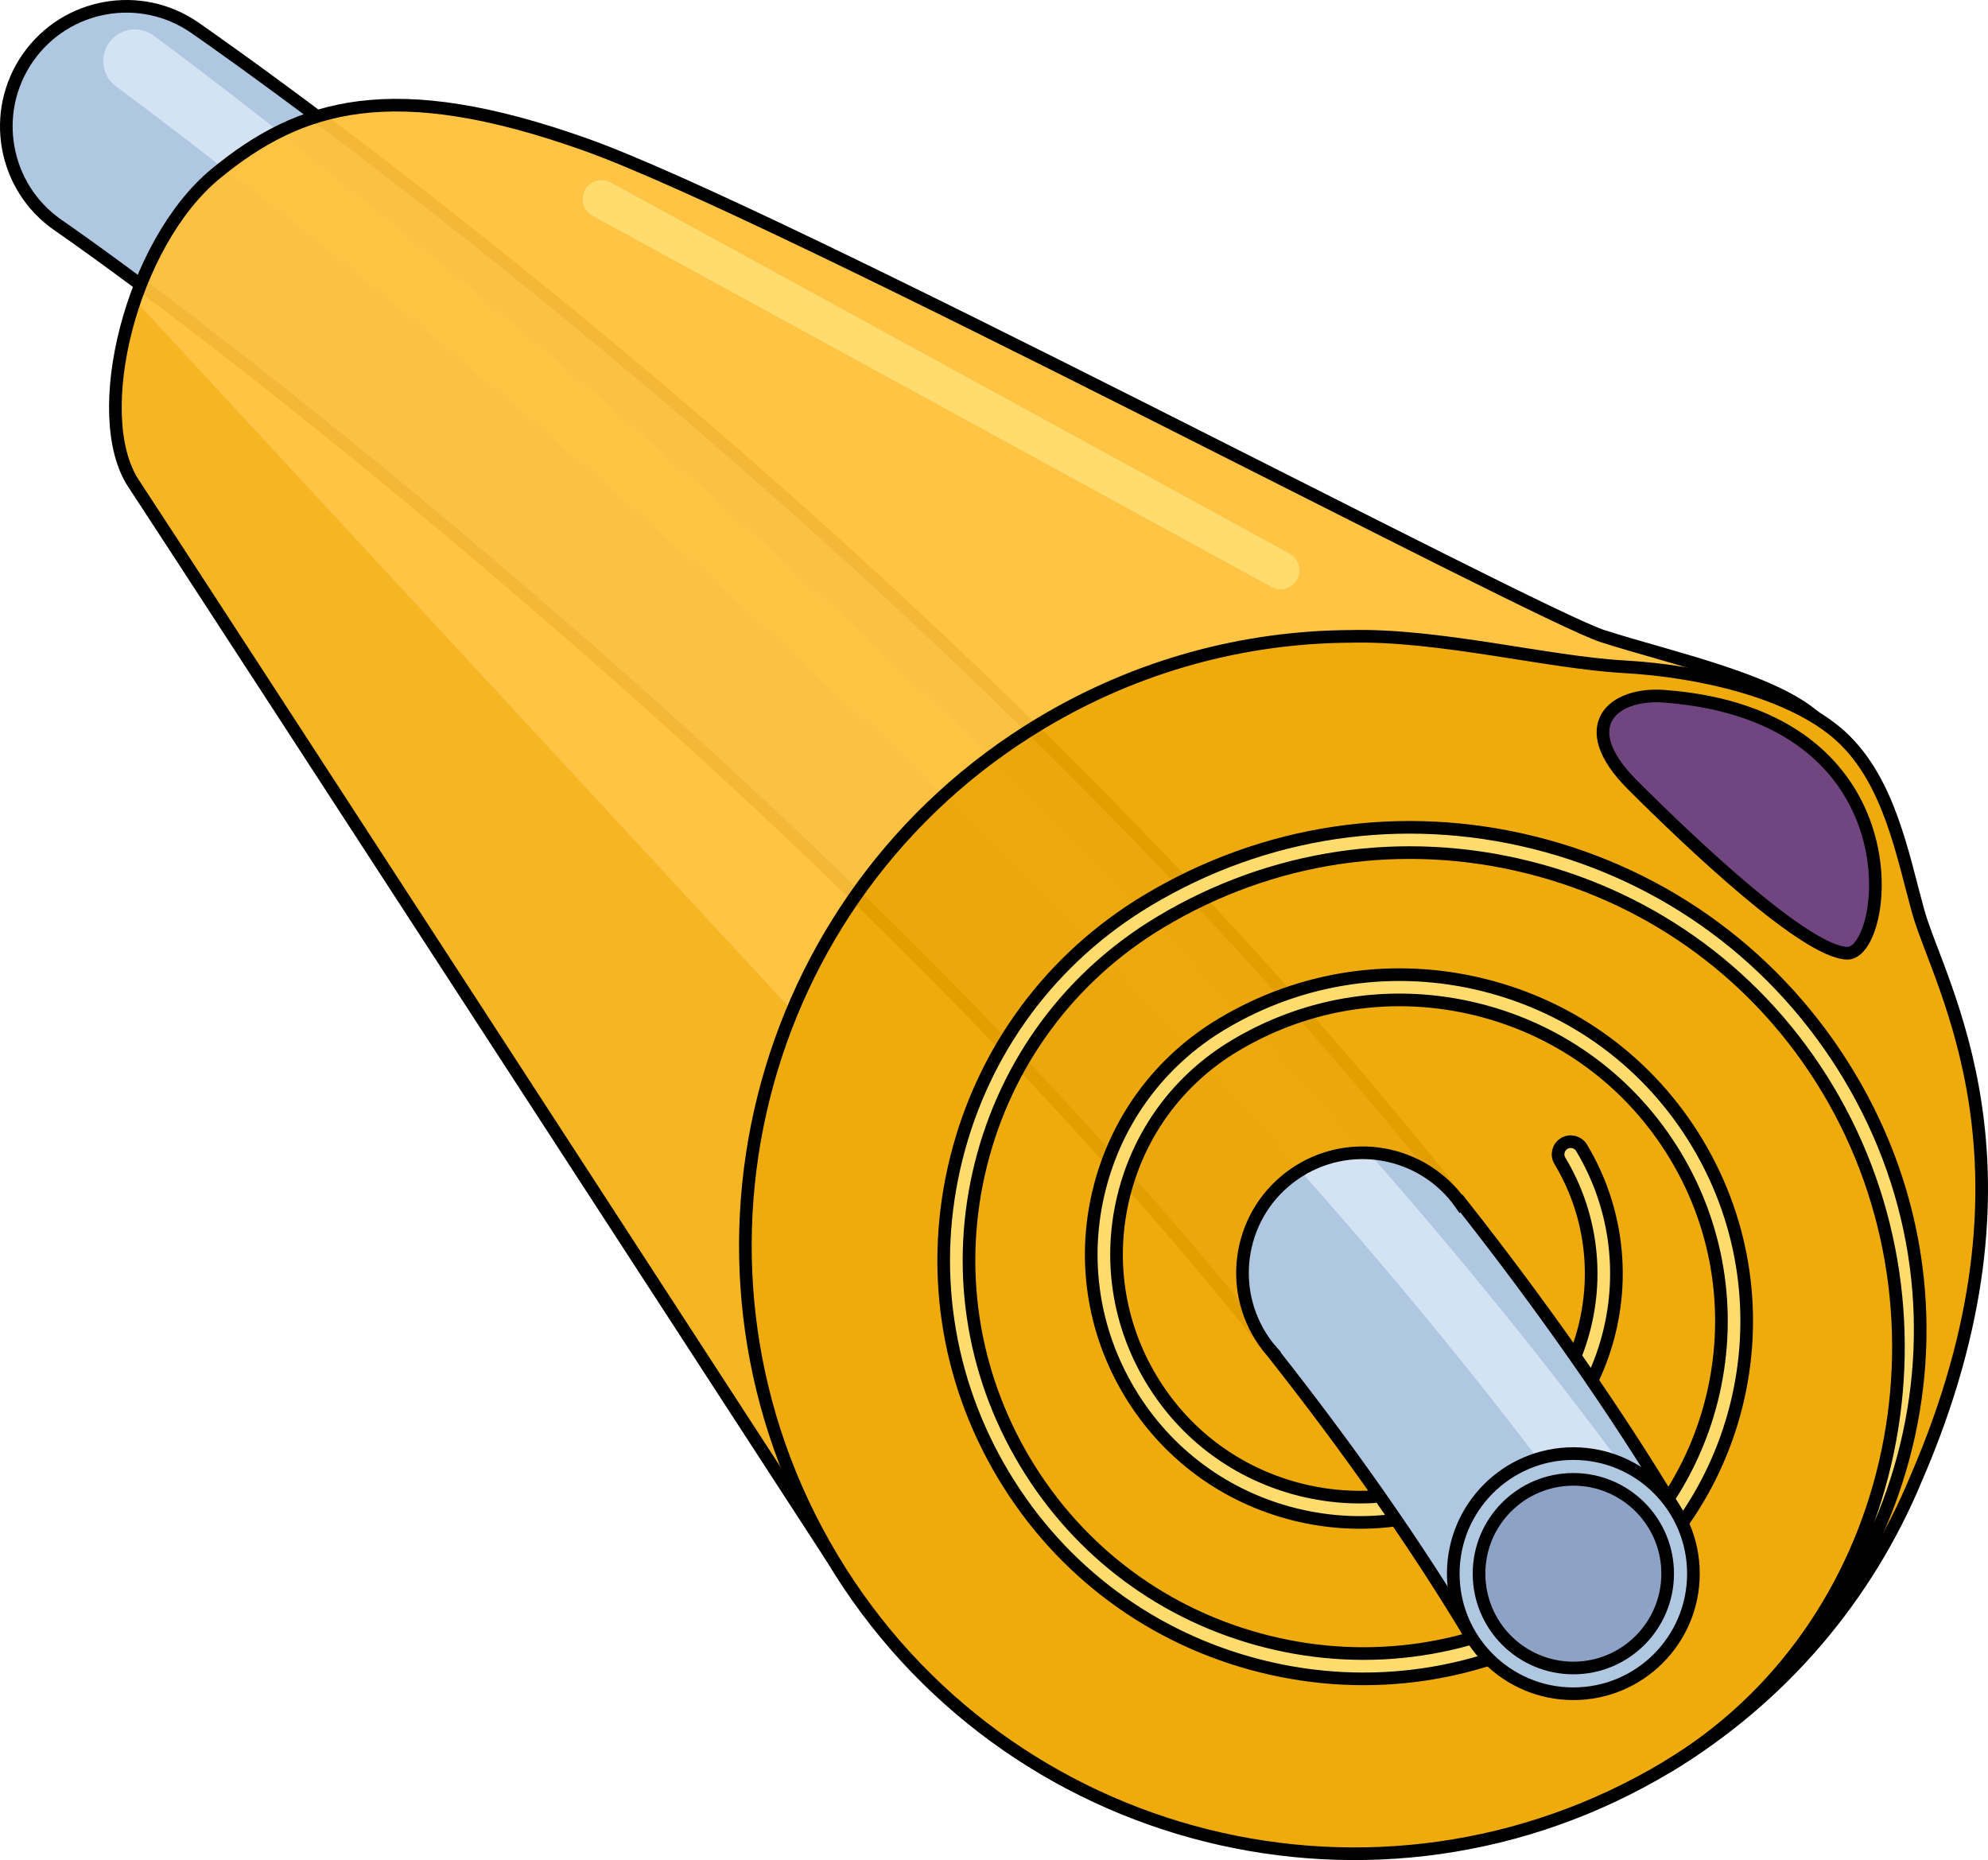
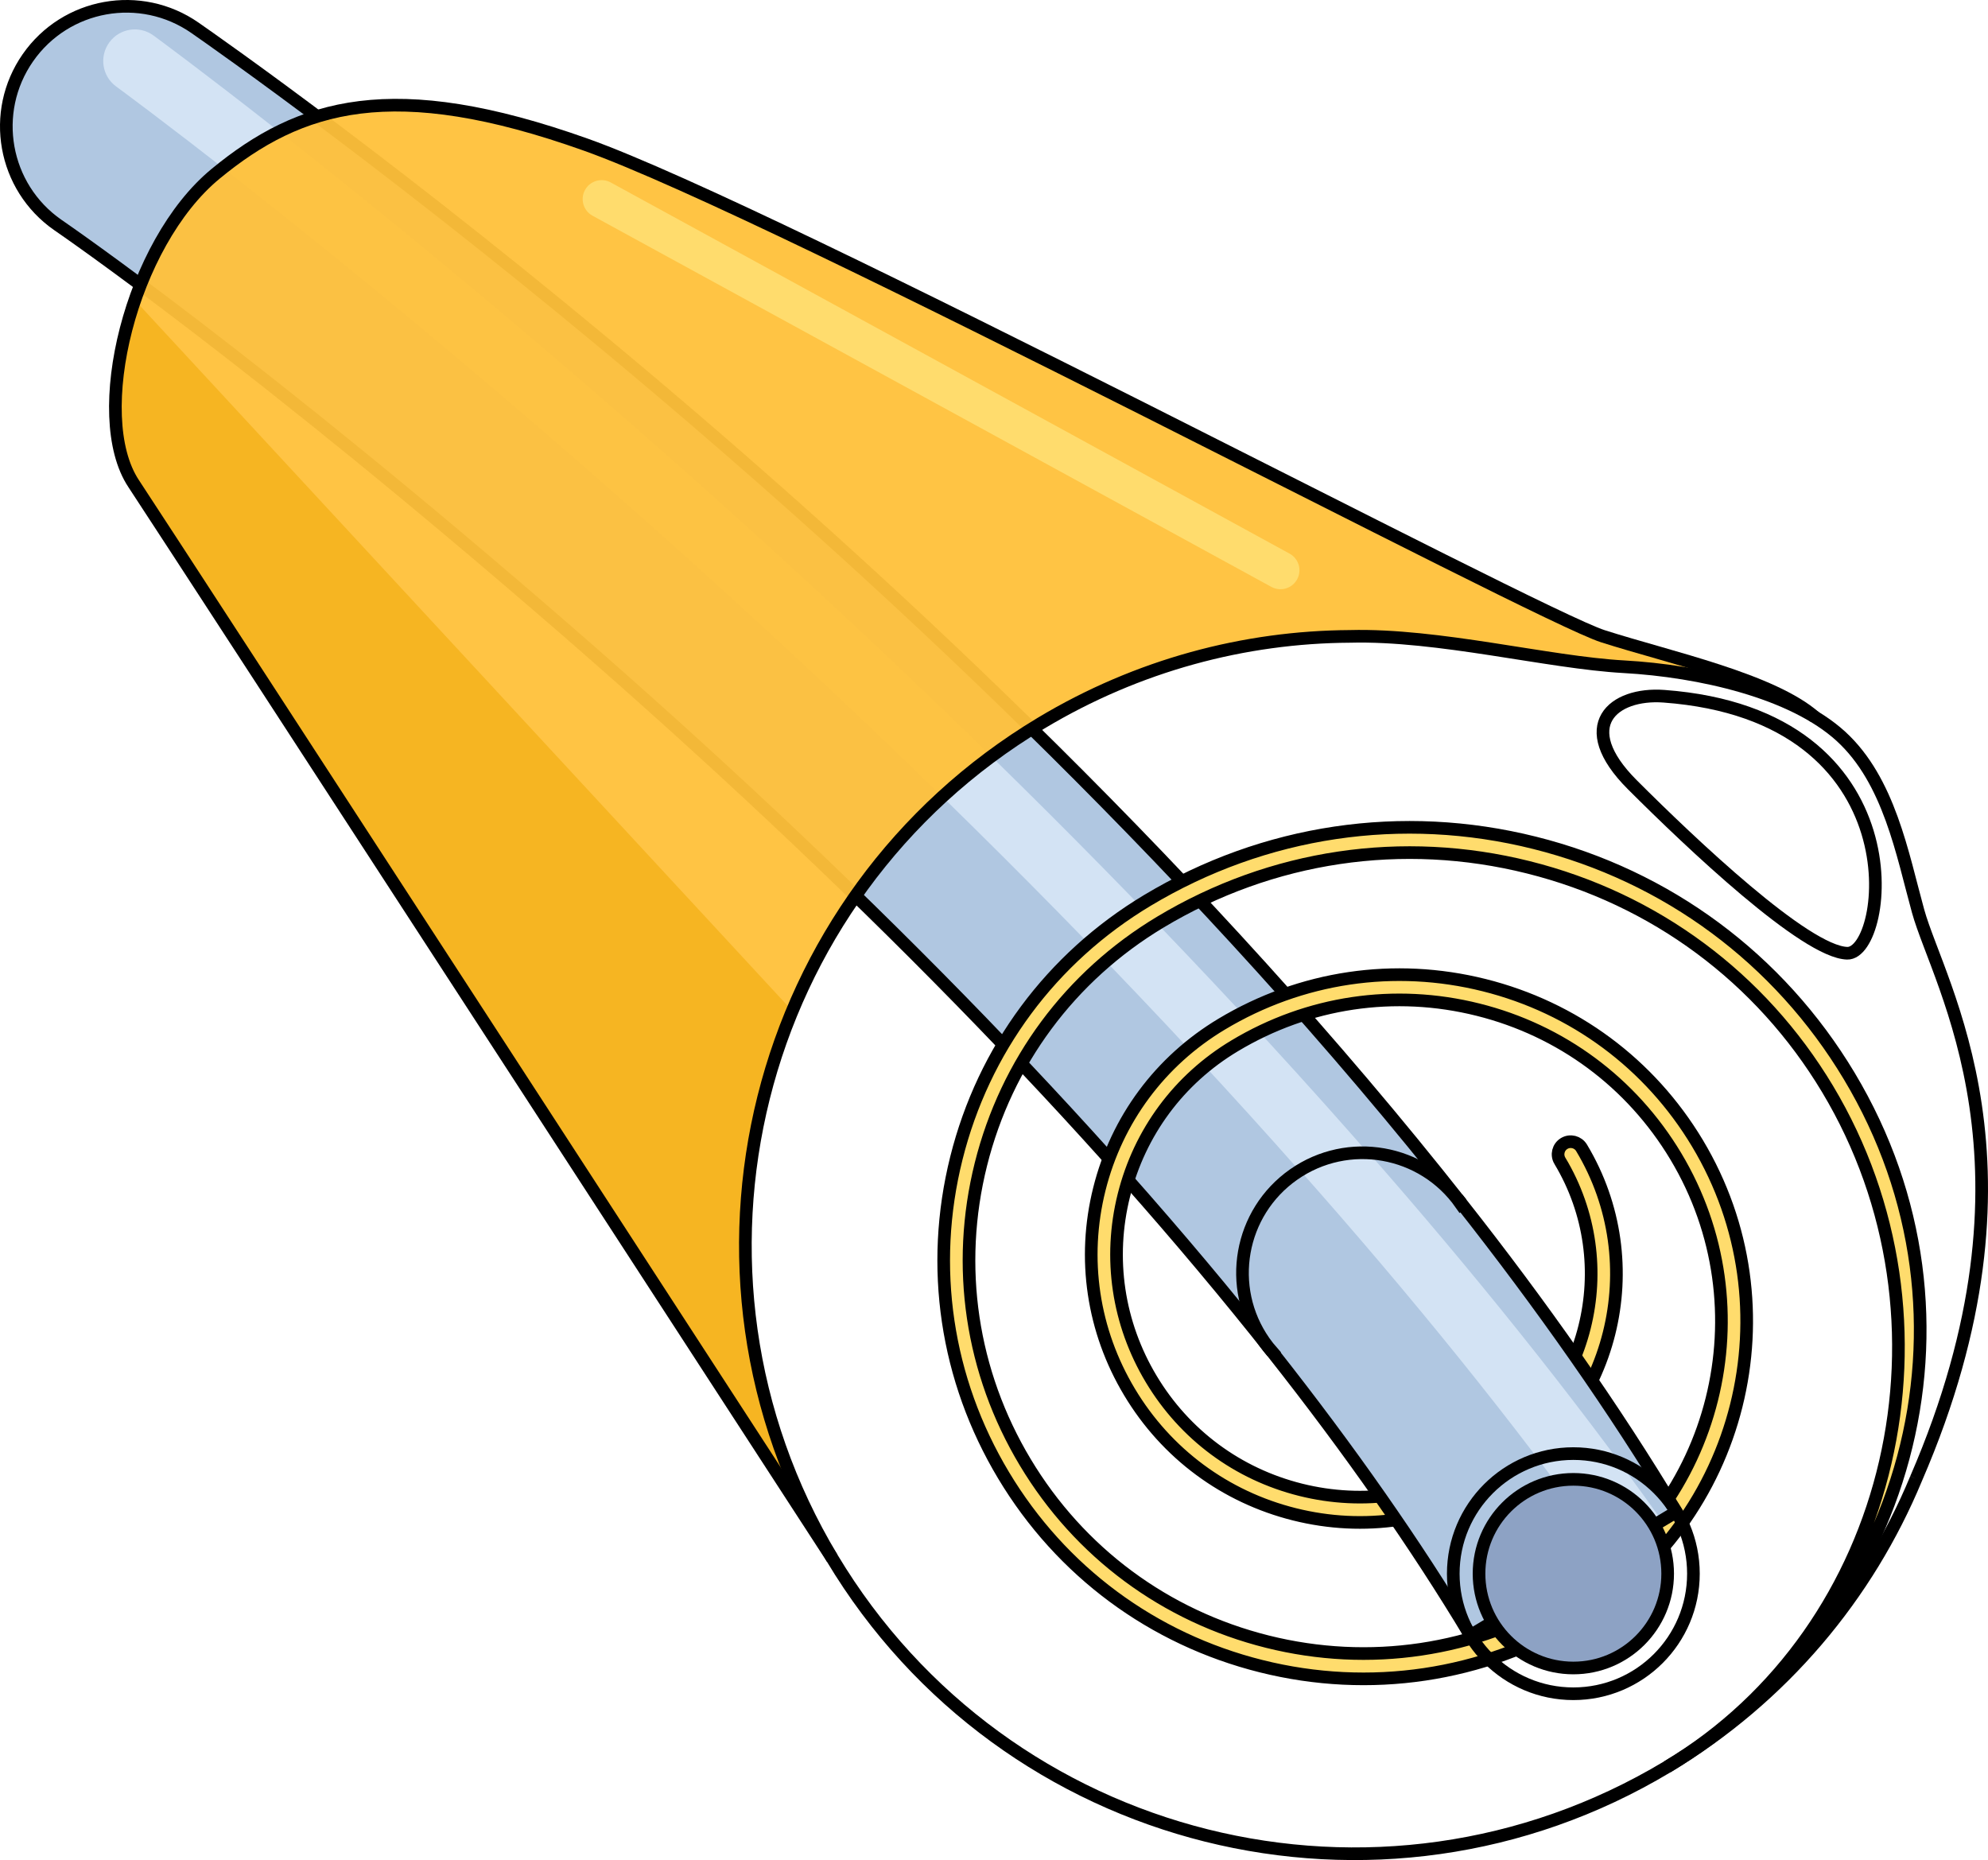
<svg xmlns="http://www.w3.org/2000/svg" version="1.1" id="Layer_1" x="0px" y="0px" width="157.284px" height="147.16px" viewBox="0 0 157.284 147.16" enable-background="new 0 0 157.284 147.16" xml:space="preserve">
  <g>
    <g>
      <path fill="#B0C7E1" d="M115.627,95.22C75.197,43.884,18.443,4.303,15.431,2.205C11.126-0.793,5.203,0.266,2.206,4.57    C-0.793,8.876,0.265,14.798,4.57,17.796c0.005,0.003,0.011,0.006,0.016,0.01c0.439,0.307,15.682,10.741,40.277,32.11    c22.703,19.725,41.606,39.082,55.799,57.056" />
      <path fill="#D3E3F4" d="M109.338,100.159l3.933-3.088C68.245,43.904,12.833,3.313,12.14,2.807    c-1.116-0.815-2.68-0.568-3.492,0.547C7.834,4.47,8.078,6.034,9.194,6.847C9.882,7.349,64.755,47.545,109.338,100.159z" />
      <path fill="none" stroke="#000000" stroke-miterlimit="10" d="M115.627,95.22C75.197,43.884,18.443,4.303,15.431,2.205    C11.126-0.793,5.203,0.266,2.206,4.57C-0.793,8.876,0.265,14.798,4.57,17.796c0.005,0.003,0.011,0.006,0.016,0.01    c0.439,0.307,15.682,10.741,40.277,32.11c22.703,19.725,41.606,39.082,55.799,57.056" />
    </g>
    <path opacity="0.95" fill="#FFC13B" d="M82.362,57.215c7.669-4.603,16.106-6.819,24.448-6.867   c6.999-0.183,15.665,2.068,21.665,2.401c5.065,0.282,11.074,1.519,15.132,4.001l0,0c-3.413-2.997-11.448-4.704-16.788-6.414   s-65.186-33.449-80.463-38.89S23.748,8.241,17.058,13.75S7.011,32.874,10.568,38.254s55.271,85.022,55.271,85.022   C52.154,100.474,59.559,70.896,82.362,57.215z" />
    <path opacity="0.5" fill="#EFA600" d="M10.675,23.755c-1.896,5.478-2.172,11.375-0.106,14.499   c3.558,5.38,55.271,85.022,55.271,85.022c-8.178-13.627-8.819-29.67-3.15-43.297L10.675,23.755z" />
    <path fill="none" stroke="#000000" stroke-miterlimit="10" d="M65.84,123.277c0,0-51.714-79.642-55.271-85.022   s-0.201-18.996,6.489-24.505s14.021-7.744,29.299-2.302s75.123,37.181,80.463,38.89s13.375,3.417,16.788,6.414" />
-     <path opacity="0.95" fill="#EFA600" d="M151.589,116.993c-3.815,9.191-10.503,17.286-19.691,22.799   c-22.798,13.679-52.382,6.291-66.058-16.515c-13.686-22.803-6.281-52.381,16.522-66.062c7.669-4.603,16.106-6.819,24.448-6.867   c6.999-0.183,15.665,2.068,21.665,2.401s13.334,2,17.167,5.5s4.867,9.335,6.111,13.833   C153.377,77.953,162.309,92.248,151.589,116.993" />
    <path fill="none" stroke="#000000" stroke-miterlimit="10" d="M151.589,116.993c-3.815,9.191-10.503,17.286-19.691,22.799   c-22.798,13.679-52.382,6.291-66.058-16.515c-13.686-22.803-6.281-52.381,16.522-66.062c7.669-4.603,16.106-6.819,24.448-6.867   c6.999-0.183,15.665,2.068,21.665,2.401s13.334,2,17.167,5.5s4.867,9.335,6.111,13.833   C153.377,77.953,162.309,92.248,151.589,116.993" />
    <path fill="#FFDC6D" stroke="#000000" stroke-miterlimit="10" d="M146.3,85.121c-5.562-9.27-14.401-15.819-24.89-18.441   c-10.488-2.624-21.369-1.004-30.637,4.558c-7.593,4.556-12.959,11.796-15.107,20.386c-2.149,8.59-0.824,17.502,3.732,25.094   c4.553,7.594,11.792,12.957,20.384,15.104c8.59,2.147,17.501,0.82,25.094-3.735c12.974-7.785,17.197-24.672,9.415-37.645   c-3.771-6.284-9.763-10.725-16.873-12.502c-7.107-1.776-14.485-0.681-20.77,3.09c-4.86,2.916-8.295,7.549-9.671,13.047   c-1.375,5.5-0.526,11.204,2.391,16.062c2.913,4.86,7.547,8.293,13.046,9.668s11.203,0.525,16.062-2.391   c9.168-5.502,12.153-17.437,6.653-26.604c-0.285-0.475-0.898-0.628-1.375-0.344c-0.473,0.284-0.626,0.899-0.34,1.373   c0,0,0,0,0.001,0c4.932,8.223,2.254,18.926-5.969,23.859c-4.399,2.641-9.563,3.41-14.547,2.165   c-4.98-1.245-9.177-4.354-11.816-8.757c-2.642-4.4-3.411-9.566-2.165-14.547s4.356-9.178,8.76-11.818   c5.824-3.496,12.662-4.513,19.255-2.864c6.593,1.647,12.147,5.765,15.644,11.591c7.215,12.025,3.299,27.683-8.729,34.9   c-7.133,4.281-15.507,5.527-23.58,3.51c-8.072-2.018-14.875-7.058-19.153-14.192c-4.281-7.134-5.527-15.509-3.508-23.581   c2.02-8.071,7.062-14.874,14.197-19.155c8.809-5.287,19.152-6.827,29.122-4.332c9.971,2.493,18.373,8.718,23.66,17.53   c10.912,18.188,5.505,42.725-12.688,53.642C151.035,128.308,157.779,104.255,146.3,85.121z" />
    <g>
      <path fill="#B0C7E1" d="M115.627,95.22l-0.044,0.034c-3.009-4.298-8.934-5.342-13.23-2.333c-4.297,3.01-5.343,8.934-2.333,13.232    c0.201,0.287,0.418,0.559,0.645,0.816l-0.002,0.002c6.125,7.758,11.372,15.258,15.669,22.418l16.293-9.775    C127.682,111.376,121.915,103.203,115.627,95.22z" />
      <path fill="#D3E3F4" d="M127.126,122.824l4.278-2.568c-0.042-0.074-0.077-0.152-0.128-0.225    c-6.986-9.817-14.813-19.518-23.05-28.898c-1.854-0.085-3.741,0.373-5.419,1.413C111.511,102.351,119.788,112.522,127.126,122.824    z" />
      <path fill="none" stroke="#000000" stroke-miterlimit="10" d="M115.627,95.22l-0.044,0.034c-3.009-4.298-8.934-5.342-13.23-2.333    c-4.297,3.01-5.343,8.934-2.333,13.232c0.201,0.287,0.418,0.559,0.645,0.816l-0.002,0.002    c6.125,7.758,11.372,15.258,15.669,22.418l16.293-9.775C127.682,111.376,121.915,103.203,115.627,95.22z" />
-       <circle fill="#B0C7E1" cx="124.478" cy="124.502" r="9.5" />
      <circle fill="#8DA2C4" stroke="#000000" stroke-miterlimit="10" cx="124.478" cy="124.502" r="7.462" />
      <circle fill="none" stroke="#000000" stroke-miterlimit="10" cx="124.478" cy="124.502" r="9.5" />
    </g>
-     <path fill="#714580" d="M131.643,55.083c-4.008-0.295-7.166,2.333-2.5,7s13.707,13.236,17,13.333S151.977,56.583,131.643,55.083z" />
    <path fill="none" stroke="#000000" stroke-miterlimit="10" d="M131.643,55.083c-4.008-0.295-7.166,2.333-2.5,7   s13.707,13.236,17,13.333S151.977,56.583,131.643,55.083z" />
    <path fill="#FFDC6D" d="M101.307,46.618c-0.243,0-0.49-0.06-0.719-0.185L46.88,17.068c-0.727-0.397-0.994-1.309-0.597-2.036   s1.309-0.994,2.036-0.596l53.708,29.365c0.727,0.397,0.994,1.309,0.597,2.036C102.352,46.335,101.837,46.618,101.307,46.618z" />
  </g>
</svg>